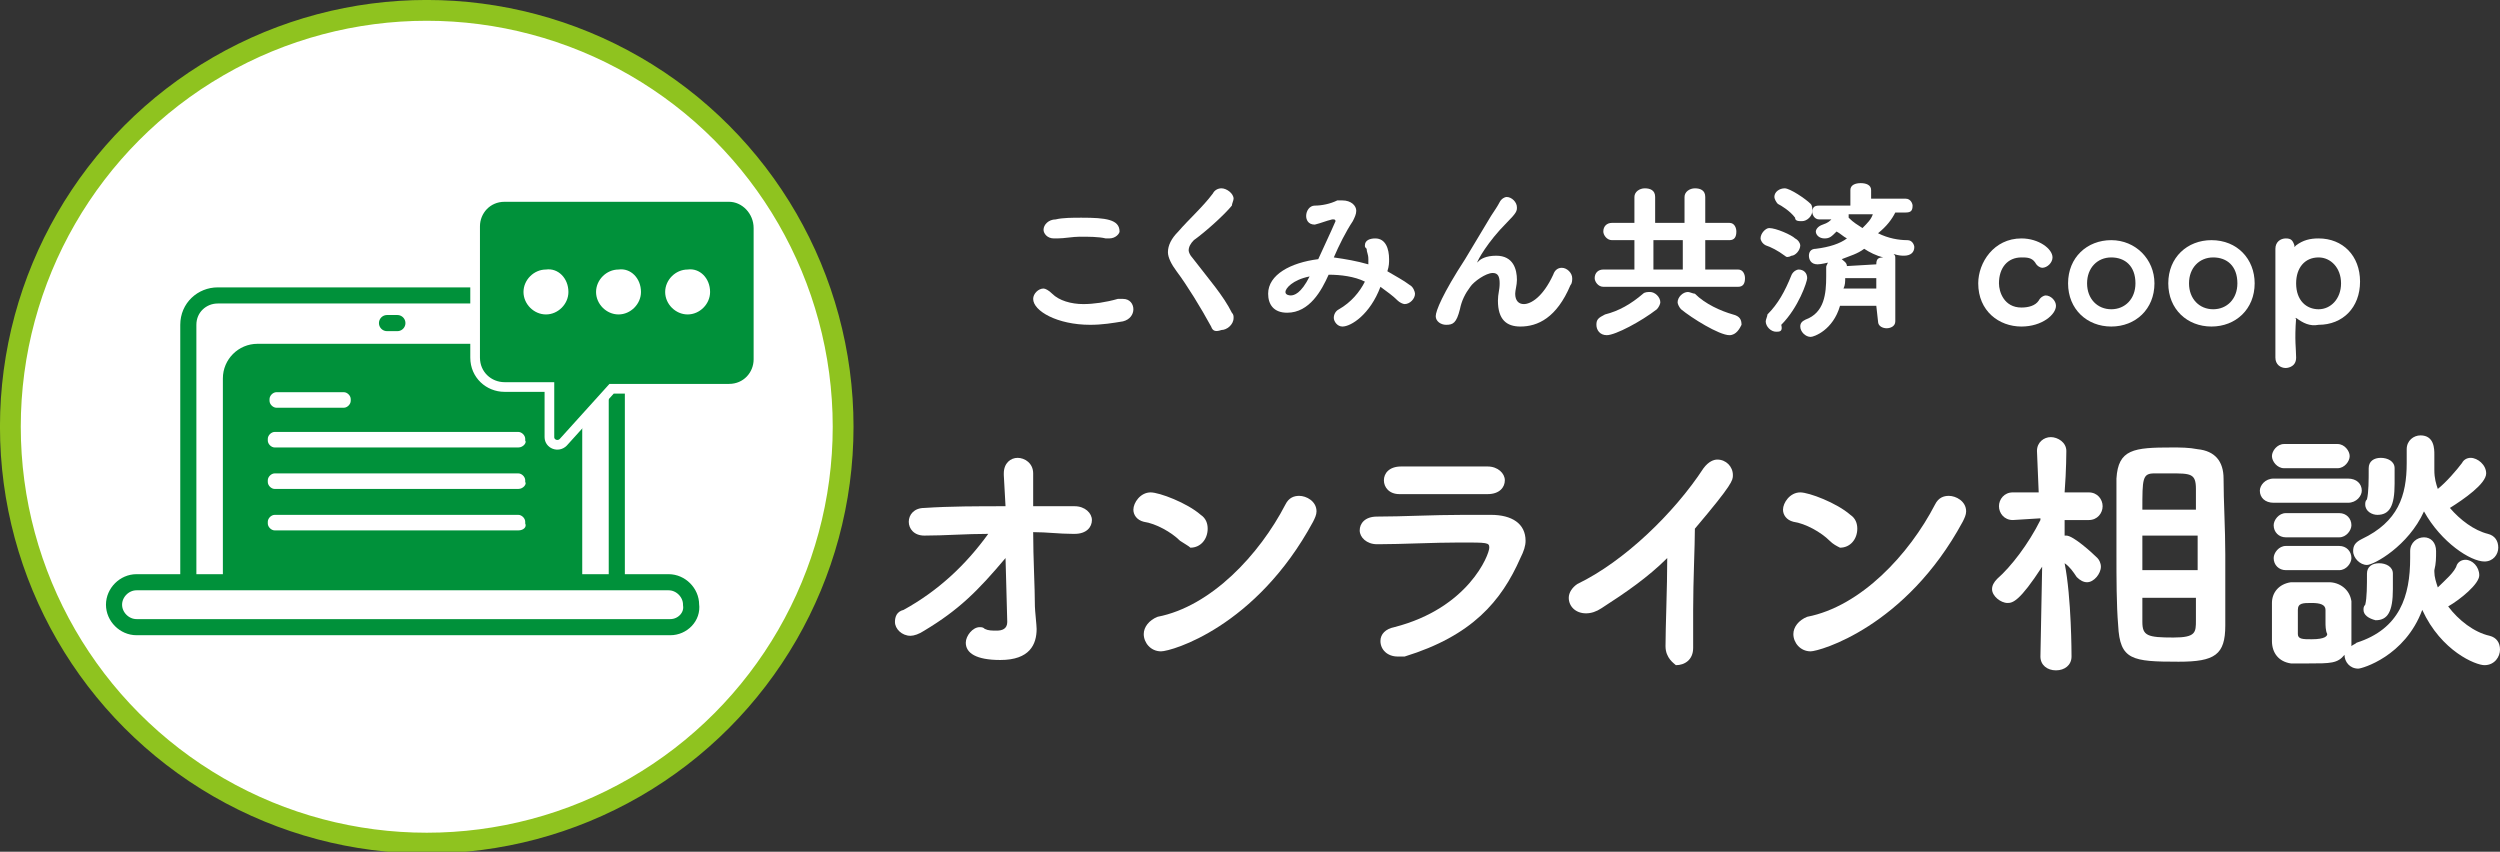
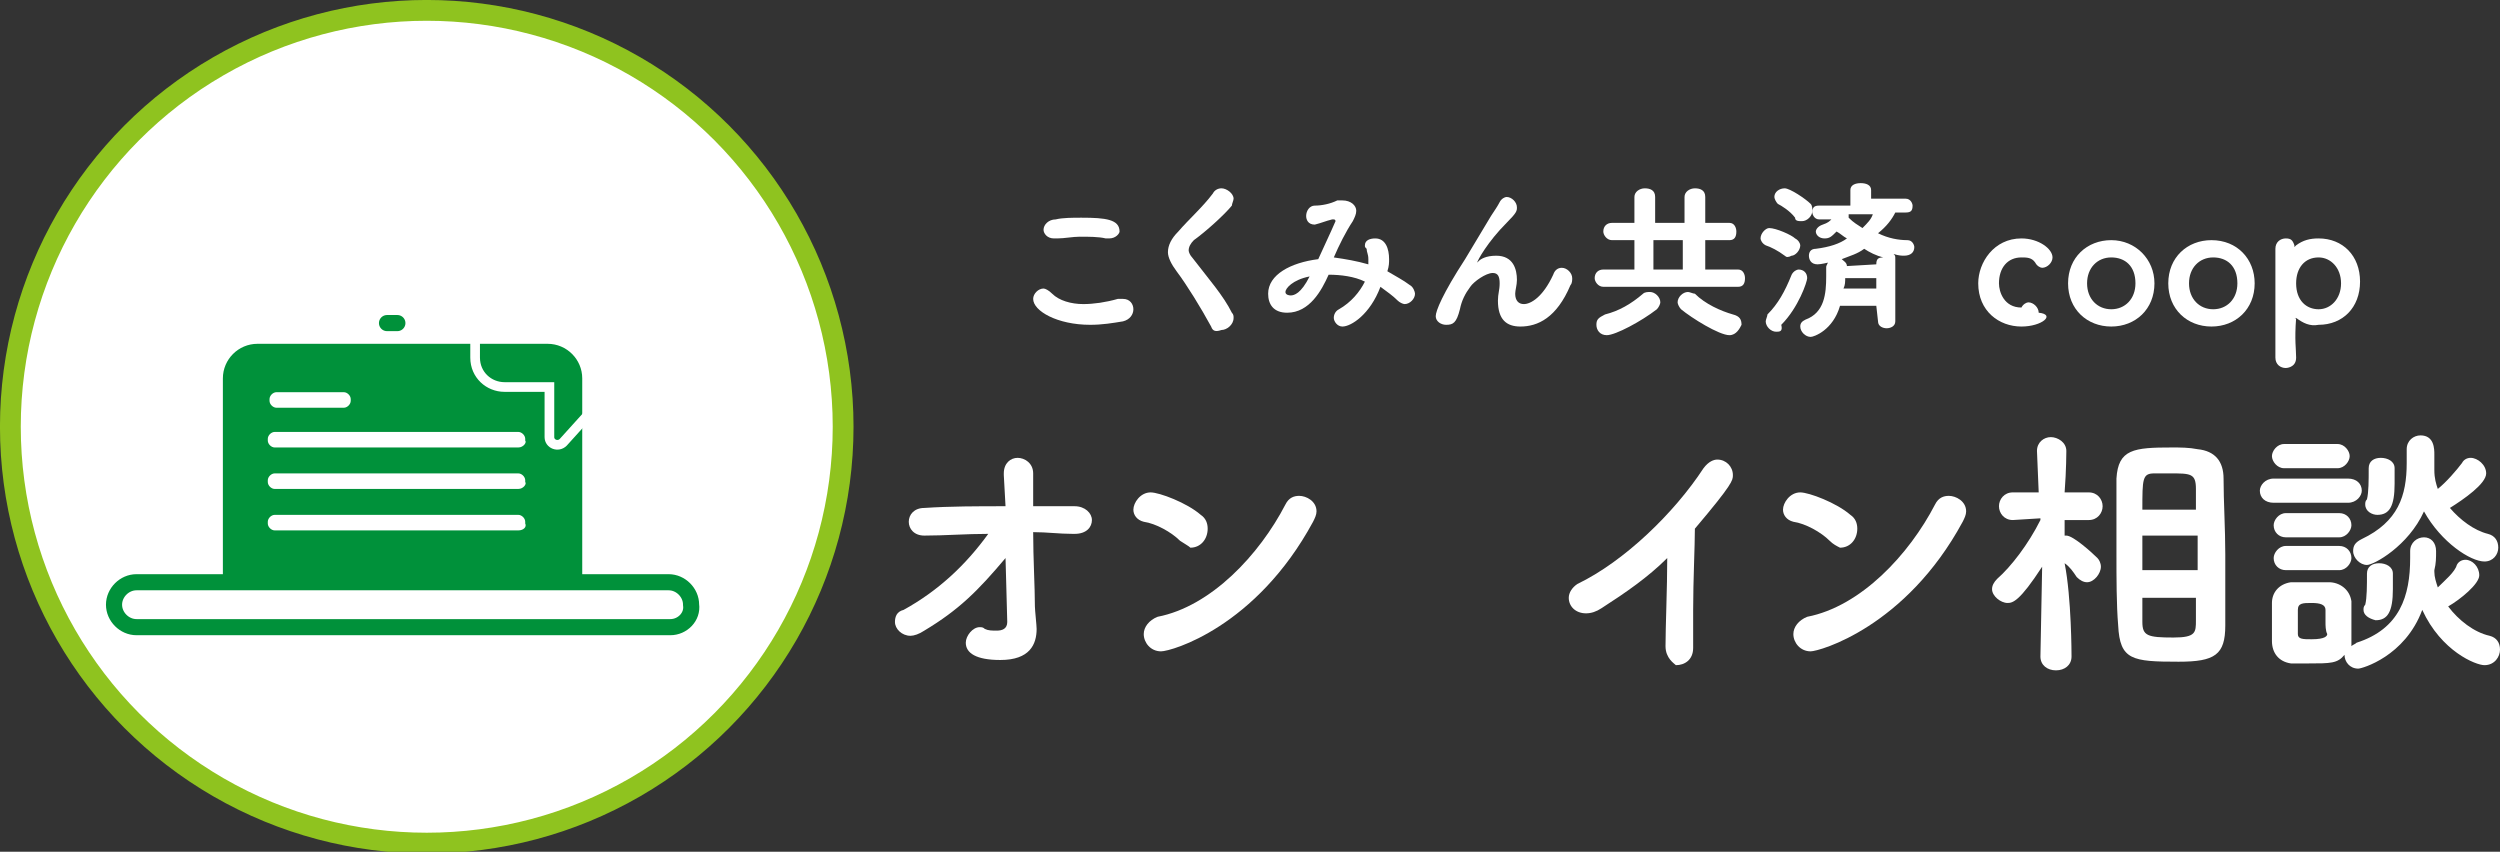
<svg xmlns="http://www.w3.org/2000/svg" version="1.1" x="0px" y="0px" viewBox="0 0 144.7 49.3" style="enable-background:new 0 0 144.7 49.3;" xml:space="preserve">
  <rect x="0" y="0" width="144.7" height="49.3" fill="#333333" stroke="none" />
  <style type="text/css">
	.st0{display:none;}
	.st1{display:inline;fill:#F48C8C;stroke:#000000;stroke-miterlimit:10;}
	.st2{fill:#FFFFFF;}
	.st3{fill:#FFFFFF;stroke:#8FC31F;stroke-width:1.204;stroke-miterlimit:10;}
	.st4{fill:#FFFFFF;stroke:#00913A;stroke-width:0.933;stroke-linecap:round;stroke-miterlimit:10;}
	.st5{fill:none;stroke:#00913A;stroke-width:0.933;stroke-linecap:round;stroke-miterlimit:10;}
	.st6{fill:#00913A;}
	.st7{fill:none;stroke:#FFFFFF;stroke-width:0.56;stroke-linecap:round;stroke-miterlimit:10;}
</style>
  <g id="レイヤー_2" class="st0">
    <rect x="-71.1" y="-84.9" class="st1" width="227.7" height="207.8" />
  </g>
  <g id="レイヤー_1">
    <g>
      <g>
        <g>
          <path class="st2" d="M63.1,18.8c-1.9,0-3.3-0.8-3.3-1.5c0-0.3,0.3-0.6,0.6-0.6c0.1,0,0.3,0.1,0.5,0.3c0.4,0.4,1.1,0.6,1.8,0.6      c0.6,0,1.3-0.1,2-0.3c0.1,0,0.2,0,0.3,0c0.4,0,0.6,0.3,0.6,0.6c0,0.3-0.2,0.6-0.6,0.7C64.4,18.7,63.8,18.8,63.1,18.8z       M64.2,13.8c-0.1,0-0.1,0-0.2,0c-0.4-0.1-1-0.1-1.5-0.1c-0.4,0-0.9,0.1-1.3,0.1c-0.1,0-0.1,0-0.2,0c-0.4,0-0.6-0.3-0.6-0.5      c0-0.3,0.3-0.6,0.7-0.6c0.4-0.1,1-0.1,1.5-0.1c1.4,0,2.2,0.1,2.2,0.8C64.8,13.5,64.6,13.8,64.2,13.8z" />
          <path class="st2" d="M70.1,18.9c-0.6-1.1-1.4-2.4-2-3.2c-0.3-0.4-0.5-0.8-0.5-1.1c0-0.4,0.2-0.8,0.6-1.2c0.6-0.7,1.4-1.4,2-2.2      c0.1-0.2,0.3-0.3,0.5-0.3c0.3,0,0.7,0.3,0.7,0.6c0,0.1-0.1,0.3-0.1,0.4c-0.4,0.5-1.5,1.5-2.2,2c-0.2,0.2-0.3,0.4-0.3,0.6      c0,0.1,0.1,0.3,0.2,0.4c1,1.3,1.8,2.2,2.3,3.2c0.1,0.1,0.1,0.2,0.1,0.3c0,0.4-0.4,0.7-0.7,0.7C70.4,19.2,70.2,19.2,70.1,18.9z" />
          <path class="st2" d="M77.7,18.9c-0.3,0-0.5-0.3-0.5-0.5c0-0.2,0.1-0.4,0.3-0.5c0.7-0.4,1.2-1,1.5-1.6c-0.6-0.3-1.4-0.4-2.1-0.4      c-0.4,0.9-1.1,2.2-2.4,2.2c-0.8,0-1.1-0.5-1.1-1.1c0-1.1,1.3-1.8,2.9-2c0.7-1.5,1-2.2,1-2.2c0,0,0-0.1-0.1-0.1h-0.1      c-0.4,0.1-0.6,0.2-1,0.3l0,0c-0.4,0-0.5-0.3-0.5-0.5c0-0.3,0.2-0.6,0.5-0.6c0.4,0,0.9-0.1,1.3-0.3c0.1,0,0.3,0,0.3,0      c0.5,0,0.8,0.3,0.8,0.6c0,0.2-0.1,0.4-0.2,0.6c-0.4,0.6-0.8,1.4-1.1,2.1c0.7,0.1,1.3,0.2,2,0.4c0-0.1,0-0.1,0-0.3      c0-0.3-0.1-0.4-0.1-0.6c-0.1-0.1-0.1-0.1-0.1-0.2c0-0.3,0.3-0.4,0.6-0.4c0.6,0,0.8,0.6,0.8,1.2c0,0.2,0,0.4-0.1,0.7      c0.5,0.3,0.9,0.5,1.3,0.8c0.2,0.1,0.3,0.4,0.3,0.5c0,0.3-0.3,0.6-0.6,0.6c-0.1,0-0.3-0.1-0.4-0.2c-0.3-0.3-0.6-0.5-1-0.8      C79.3,18.2,78.2,18.9,77.7,18.9z M74.4,16.9c0,0.2,0.3,0.2,0.3,0.2c0.2,0,0.6-0.1,1.1-1.1C74.8,16.2,74.4,16.7,74.4,16.9z" />
          <path class="st2" d="M88,18.9c-0.8,0-1.3-0.4-1.3-1.5l0,0c0-0.4,0.1-0.6,0.1-1c0-0.4-0.1-0.6-0.4-0.6c-0.4,0-1.1,0.5-1.3,0.8      c-0.3,0.4-0.5,0.8-0.6,1.3c-0.2,0.8-0.4,0.9-0.8,0.9c-0.3,0-0.6-0.2-0.6-0.5c0-0.3,0.4-1.3,1.7-3.3l1.5-2.5      c0.2-0.3,0.4-0.6,0.5-0.8c0.1-0.2,0.3-0.3,0.4-0.3c0.3,0,0.6,0.3,0.6,0.6c0,0.2,0,0.3-0.6,0.9c-1.1,1.1-1.7,2.2-1.7,2.3l0,0      c0,0,0,0,0.1-0.1c0.1-0.1,0.4-0.3,1-0.3c1,0,1.2,0.8,1.2,1.4c0,0.3-0.1,0.6-0.1,0.8c0,0.4,0.2,0.6,0.5,0.6      c0.4,0,1.1-0.4,1.7-1.7c0.1-0.3,0.3-0.4,0.5-0.4c0.3,0,0.6,0.3,0.6,0.6c0,0.1,0,0.3-0.1,0.4C90.1,18.4,89,18.9,88,18.9z" />
          <path class="st2" d="M92.8,16.6c-0.3,0-0.5-0.3-0.5-0.5c0-0.3,0.2-0.5,0.5-0.5h1.8v-1.7h-1.3c-0.3,0-0.5-0.3-0.5-0.5      c0-0.3,0.2-0.5,0.5-0.5h1.3v-1.5c0-0.3,0.3-0.5,0.6-0.5c0.3,0,0.6,0.1,0.6,0.5v1.5h1.7v-1.5c0-0.3,0.3-0.5,0.6-0.5      c0.3,0,0.6,0.1,0.6,0.5v1.5h1.4c0.3,0,0.4,0.3,0.4,0.5c0,0.3-0.1,0.5-0.4,0.5h-1.4v1.7h1.9c0.3,0,0.4,0.3,0.4,0.5      c0,0.3-0.1,0.5-0.4,0.5L92.8,16.6L92.8,16.6z M93,19.4c-0.4,0-0.6-0.3-0.6-0.6c0-0.3,0.1-0.4,0.5-0.6c0.8-0.2,1.5-0.6,2.2-1.2      c0.1-0.1,0.3-0.1,0.4-0.1c0.3,0,0.6,0.3,0.6,0.6c0,0.1-0.1,0.3-0.2,0.4C95,18.6,93.5,19.4,93,19.4z M97.4,13.9h-1.7v1.7h1.7      V13.9z M100.1,19.4c-0.6,0-2.2-1-2.8-1.5c-0.1-0.1-0.2-0.3-0.2-0.4c0-0.3,0.3-0.6,0.6-0.6c0.1,0,0.3,0.1,0.4,0.1      c0.6,0.6,1.5,1,2.2,1.2c0.4,0.1,0.5,0.3,0.5,0.6C100.7,19,100.5,19.4,100.1,19.4z" />
          <path class="st2" d="M103.3,14.8c-0.4-0.3-0.8-0.5-1.1-0.6c-0.2-0.1-0.3-0.3-0.3-0.4c0-0.3,0.3-0.6,0.5-0.6      c0.4,0,1.3,0.4,1.5,0.6c0.2,0.1,0.3,0.3,0.3,0.4c0,0.3-0.3,0.6-0.5,0.6C103.5,14.9,103.4,14.9,103.3,14.8z M102.8,19.2      c-0.3,0-0.6-0.3-0.6-0.6c0-0.1,0.1-0.3,0.1-0.4c0.6-0.6,1-1.3,1.4-2.3c0.1-0.2,0.3-0.3,0.4-0.3c0.3,0,0.5,0.2,0.5,0.5      c0,0.2-0.5,1.7-1.5,2.7C103.2,19.2,103,19.2,102.8,19.2z M103.9,12.6c-0.3-0.4-0.8-0.7-1-0.8c-0.1-0.1-0.2-0.3-0.2-0.4      c0-0.3,0.3-0.5,0.6-0.5s1.2,0.6,1.5,0.9c0.1,0.1,0.1,0.3,0.1,0.4c0,0.3-0.3,0.6-0.6,0.6C104.1,12.8,103.9,12.8,103.9,12.6z       M108.6,17.7h-2.1c-0.4,1.4-1.5,1.8-1.7,1.8c-0.3,0-0.6-0.3-0.6-0.6c0-0.2,0.1-0.3,0.3-0.4c1.1-0.4,1.2-1.5,1.2-2.5      c0-0.2,0-0.4,0-0.5c0-0.1,0-0.1,0.1-0.3c0,0-0.4,0.1-0.6,0.1c-0.4,0-0.5-0.3-0.5-0.5c0-0.2,0.1-0.4,0.4-0.4      c0.8-0.1,1.4-0.3,1.8-0.6c-0.2-0.1-0.4-0.3-0.6-0.4c-0.3,0.3-0.4,0.4-0.7,0.4s-0.5-0.2-0.5-0.4c0-0.1,0.1-0.3,0.4-0.4      c0.3-0.1,0.4-0.2,0.5-0.3h-0.7l0,0c-0.3,0-0.4-0.3-0.4-0.4c0-0.3,0.1-0.4,0.4-0.4l0,0h1.8V11c0-0.3,0.3-0.4,0.6-0.4      s0.6,0.1,0.6,0.4l0,0v0.5h2l0,0c0.3,0,0.4,0.3,0.4,0.4c0,0.3-0.1,0.4-0.4,0.4l0,0h-0.6c-0.2,0.4-0.5,0.8-1,1.2      c0.6,0.3,1.2,0.4,1.7,0.4c0.3,0,0.4,0.3,0.4,0.4c0,0.3-0.2,0.5-0.6,0.5c-0.1,0-0.3,0-0.6-0.1c0.1,0.1,0.1,0.1,0.1,0.3v3.6      c0,0.3-0.3,0.4-0.5,0.4s-0.5-0.1-0.5-0.4L108.6,17.7L108.6,17.7z M108.6,15.3c0-0.3,0.1-0.4,0.4-0.4c-0.4-0.1-0.8-0.3-1.1-0.5      c-0.4,0.3-0.8,0.4-1.3,0.6c0.1,0.1,0.3,0.2,0.3,0.4L108.6,15.3L108.6,15.3z M108.6,16.1h-1.8c0,0.2,0,0.4-0.1,0.6h1.9V16.1z       M107,12.5L107,12.5c0,0.1,0,0.1,0,0.1c0.3,0.3,0.5,0.4,0.8,0.6c0.3-0.3,0.5-0.5,0.6-0.8H107z" />
-           <path class="st2" d="M117,18.9c-1.3,0-2.5-0.9-2.5-2.5c0-1.2,0.9-2.6,2.5-2.6c1,0,1.8,0.6,1.8,1.1c0,0.3-0.3,0.6-0.6,0.6      c-0.1,0-0.3-0.1-0.4-0.3c-0.2-0.3-0.5-0.3-0.8-0.3c-0.8,0-1.3,0.6-1.3,1.5c0,0.5,0.3,1.4,1.3,1.4c0.4,0,0.8-0.1,1-0.4      c0.1-0.2,0.3-0.3,0.4-0.3c0.3,0,0.6,0.3,0.6,0.6C119,18.2,118.2,18.9,117,18.9z" />
+           <path class="st2" d="M117,18.9c-1.3,0-2.5-0.9-2.5-2.5c0-1.2,0.9-2.6,2.5-2.6c1,0,1.8,0.6,1.8,1.1c0,0.3-0.3,0.6-0.6,0.6      c-0.1,0-0.3-0.1-0.4-0.3c-0.2-0.3-0.5-0.3-0.8-0.3c-0.8,0-1.3,0.6-1.3,1.5c0,0.5,0.3,1.4,1.3,1.4c0.1-0.2,0.3-0.3,0.4-0.3c0.3,0,0.6,0.3,0.6,0.6C119,18.2,118.2,18.9,117,18.9z" />
          <path class="st2" d="M119.7,16.4c0-1.5,1.1-2.5,2.5-2.5s2.5,1.1,2.5,2.5c0,1.5-1.1,2.5-2.5,2.5S119.7,17.9,119.7,16.4z       M123.6,16.4c0-1-0.6-1.5-1.4-1.5s-1.4,0.6-1.4,1.5c0,0.9,0.6,1.5,1.4,1.5S123.6,17.3,123.6,16.4z" />
          <path class="st2" d="M125.5,16.4c0-1.5,1.1-2.5,2.5-2.5c1.5,0,2.5,1.1,2.5,2.5c0,1.5-1.1,2.5-2.5,2.5      C126.6,18.9,125.5,17.9,125.5,16.4z M129.5,16.4c0-1-0.6-1.5-1.4-1.5s-1.4,0.6-1.4,1.5c0,0.9,0.6,1.5,1.4,1.5      S129.5,17.3,129.5,16.4z" />
          <path class="st2" d="M132.9,18.4C132.8,18.4,132.8,18.5,132.9,18.4c-0.1,1.3,0,1.8,0,2.3c0,0.6-0.6,0.6-0.6,0.6      c-0.3,0-0.6-0.2-0.6-0.6v-0.1c0-0.3,0-0.8,0-1.5c0-1.3,0-3.2,0-4.4v-0.3c0-0.4,0.3-0.6,0.6-0.6c0.3,0,0.4,0.1,0.5,0.4      c0,0.1,0,0.1,0,0.1s0,0,0.1-0.1c0.4-0.3,0.8-0.4,1.3-0.4c1.4,0,2.4,1,2.4,2.5c0,1.5-1,2.5-2.4,2.5      C133.7,18.9,133.3,18.7,132.9,18.4L132.9,18.4z M135.5,16.4c0-0.9-0.6-1.5-1.3-1.5c-0.8,0-1.3,0.6-1.3,1.5c0,1,0.6,1.5,1.3,1.5      S135.5,17.3,135.5,16.4z" />
        </g>
        <g>
          <path class="st2" d="M53.5,36.5c-0.3,0.2-0.6,0.3-0.8,0.3c-0.5,0-0.9-0.4-0.9-0.8c0-0.3,0.1-0.6,0.5-0.7c2-1.1,3.6-2.6,4.9-4.4      c-1.3,0-2.5,0.1-3.7,0.1l0,0c-0.6,0-0.9-0.4-0.9-0.8c0-0.4,0.3-0.8,0.9-0.8c1.5-0.1,3.1-0.1,4.7-0.1l-0.1-1.8v-0.1      c0-0.6,0.4-0.9,0.8-0.9c0.4,0,0.9,0.3,0.9,0.9c0,0.4,0,1.1,0,1.9h2.4c0.6,0,1,0.4,1,0.8c0,0.4-0.3,0.8-1,0.8h-0.1      c-0.8,0-1.5-0.1-2.3-0.1c0,1.5,0.1,3.2,0.1,4.3c0,0.2,0.1,1.1,0.1,1.3c0,0.9-0.4,1.8-2.1,1.8c-1.4,0-2-0.4-2-1      c0-0.4,0.4-0.9,0.8-0.9c0.1,0,0.2,0,0.3,0.1c0.2,0.1,0.4,0.1,0.7,0.1c0.3,0,0.6-0.1,0.6-0.5c0-0.4-0.1-3.4-0.1-3.7      C56.6,34.2,55.5,35.3,53.5,36.5z" />
          <path class="st2" d="M68.3,31.3c-0.5-0.5-1.4-1-2.1-1.1c-0.4-0.1-0.6-0.4-0.6-0.7c0-0.4,0.4-1,1-1c0.5,0,2.1,0.6,2.9,1.3      c0.3,0.2,0.4,0.5,0.4,0.8c0,0.6-0.4,1.1-1,1.1C68.8,31.6,68.6,31.5,68.3,31.3z M67.2,37.7c-0.6,0-1-0.5-1-1c0-0.4,0.3-0.8,0.8-1      c3.1-0.6,5.9-3.6,7.4-6.5c0.2-0.4,0.5-0.5,0.8-0.5c0.4,0,1,0.3,1,0.9c0,0.2-0.1,0.4-0.2,0.6C72.7,36.3,67.8,37.7,67.2,37.7z" />
-           <path class="st2" d="M81.3,38C81.2,38,81,38,80.9,38c-0.6,0-1-0.4-1-0.9c0-0.4,0.3-0.7,0.8-0.8c4.3-1.1,5.5-4.2,5.5-4.6      c0-0.3-0.1-0.3-1.7-0.3c-1.5,0-3.4,0.1-4.7,0.1h-0.1c-0.6,0-1-0.4-1-0.8c0-0.4,0.3-0.8,1-0.8c1.5,0,3.2-0.1,5-0.1h1.6      c1.2,0,2,0.5,2,1.5c0,0.3-0.1,0.6-0.3,1C86.9,34.8,85.2,36.8,81.3,38z M86.1,27c0.6,0,1,0.4,1,0.8c0,0.4-0.3,0.8-1,0.8      c-1,0-2.2,0-3.4,0c-0.6,0-1.1,0-1.7,0c-0.6,0-0.9-0.4-0.9-0.8c0-0.4,0.3-0.8,1-0.8l0,0c0.7,0,1.6,0,2.5,0      C84.4,27,85.3,27,86.1,27L86.1,27z" />
          <path class="st2" d="M96.4,37.4c0-1.1,0.1-3.4,0.1-5.1c-1.1,1.1-2.4,2-3.8,2.9c-0.3,0.2-0.6,0.3-0.9,0.3c-0.6,0-1-0.4-1-0.9      c0-0.3,0.2-0.6,0.5-0.8c2.7-1.3,5.6-4.1,7.3-6.7c0.3-0.4,0.6-0.5,0.8-0.5c0.5,0,0.9,0.4,0.9,0.9c0,0.3,0,0.5-2.2,3.1      c0,1-0.1,3-0.1,4.7c0,0.9,0,1.7,0,2.2l0,0c0,0.7-0.5,1-1,1C96.9,38.4,96.4,38.1,96.4,37.4L96.4,37.4z" />
          <path class="st2" d="M105.9,31.3c-0.5-0.5-1.4-1-2.1-1.1c-0.4-0.1-0.6-0.4-0.6-0.7c0-0.4,0.4-1,1-1c0.5,0,2.1,0.6,2.9,1.3      c0.3,0.2,0.4,0.5,0.4,0.8c0,0.6-0.4,1.1-1,1.1C106.3,31.6,106.1,31.5,105.9,31.3z M104.8,37.7c-0.6,0-1-0.5-1-1      c0-0.4,0.3-0.8,0.8-1c3.1-0.6,5.9-3.6,7.4-6.5c0.2-0.4,0.5-0.5,0.8-0.5c0.4,0,1,0.3,1,0.9c0,0.2-0.1,0.4-0.2,0.6      C110.3,36.3,105.3,37.7,104.8,37.7z" />
          <path class="st2" d="M119.9,38c0,0.5-0.4,0.8-0.9,0.8s-0.9-0.3-0.9-0.8l0,0l0.1-5.2c-1.3,2-1.7,2.1-2,2.1      c-0.4,0-0.9-0.4-0.9-0.8c0-0.2,0.1-0.4,0.3-0.6c0.8-0.7,1.8-2,2.5-3.4V30l-1.6,0.1l0,0c-0.5,0-0.8-0.4-0.8-0.8      c0-0.4,0.3-0.8,0.8-0.8h1.5l-0.1-2.4l0,0c0-0.5,0.4-0.8,0.8-0.8c0.4,0,0.9,0.3,0.9,0.8l0,0c0,0,0,1.1-0.1,2.4h1.4      c0.5,0,0.8,0.4,0.8,0.8c0,0.4-0.3,0.8-0.8,0.8l0,0h-1.4c0,0.3,0,0.6,0,0.9c0.1,0,0.1,0,0.1,0c0.4,0,1.5,1,1.8,1.3      c0.1,0.1,0.2,0.3,0.2,0.5c0,0.4-0.4,0.9-0.8,0.9c-0.2,0-0.4-0.1-0.6-0.3c-0.2-0.3-0.4-0.6-0.7-0.8      C119.9,34.6,119.9,37.9,119.9,38L119.9,38z M122.5,32c0-1.5,0-3,0-4.3c0.1-1.7,1-1.8,3.2-1.8c0.5,0,1,0,1.5,0.1      c1,0.1,1.5,0.7,1.5,1.7c0,1.3,0.1,2.9,0.1,4.4c0,1.4,0,2.8,0,4.1c0,1.7-0.6,2.1-2.7,2.1c-2.7,0-3.4-0.1-3.5-2.1      C122.5,35,122.5,33.5,122.5,32z M124,31v2h3.2c0-0.7,0-1.4,0-2C127.2,31,124,31,124,31z M127.1,29.5v-1.2c0-0.9-0.3-0.9-1.5-0.9      c-0.3,0-0.6,0-0.9,0c-0.7,0-0.7,0.3-0.7,2.1H127.1z M124,34.6c0,0.5,0,1,0,1.4c0,0.8,0.3,0.9,1.8,0.9c1.3,0,1.3-0.3,1.3-1v-1.3      L124,34.6L124,34.6z" />
          <path class="st2" d="M131.6,29.1c-0.5,0-0.8-0.3-0.8-0.7c0-0.3,0.3-0.7,0.8-0.7h4.3c0.5,0,0.8,0.3,0.8,0.7      c0,0.3-0.3,0.7-0.8,0.7H131.6z M136.5,38.7c-0.5,0-0.8-0.4-0.8-0.8l0,0c-0.4,0.5-0.8,0.5-2.1,0.5c-0.4,0-0.7,0-1,0      c-0.7-0.1-1.1-0.6-1.1-1.3c0-0.4,0-0.8,0-1.1s0-0.8,0-1.1c0-0.6,0.4-1.1,1.1-1.2c0.3,0,0.6,0,1,0c0.4,0,0.8,0,1.2,0      c0.6,0,1.2,0.4,1.3,1.1c0,0.4,0,0.8,0,1.2c0,0.4,0,0.8,0,1.1c0,0.1,0,0.2,0,0.3c0.1-0.1,0.2-0.1,0.3-0.2      c2.5-0.8,3.1-2.7,3.1-4.9v-0.4c0-0.5,0.4-0.8,0.8-0.8c0.4,0,0.7,0.3,0.7,0.8c0,0.4,0,0.7-0.1,1.1c0,0.1,0,0.1,0,0.1      c0,0.3,0.1,0.6,0.2,0.9c0.4-0.4,1-0.9,1.1-1.3c0.1-0.2,0.3-0.3,0.5-0.3c0.4,0,0.8,0.4,0.8,0.9c0,0.5-1.1,1.4-1.8,1.8      c0.6,0.8,1.5,1.5,2.4,1.7c0.4,0.1,0.6,0.4,0.6,0.8c0,0.4-0.3,0.9-0.9,0.9c-0.5,0-2.5-0.8-3.6-3.2      C139.2,38,136.7,38.7,136.5,38.7z M132.2,27.1c-0.4,0-0.7-0.4-0.7-0.7c0-0.3,0.3-0.7,0.7-0.7h3.1c0.4,0,0.7,0.4,0.7,0.7      c0,0.3-0.3,0.7-0.7,0.7H132.2z M132.3,31.1c-0.4,0-0.7-0.3-0.7-0.7c0-0.3,0.3-0.7,0.7-0.7h3.1c0.4,0,0.7,0.3,0.7,0.7      c0,0.3-0.3,0.7-0.7,0.7H132.3z M132.3,33c-0.4,0-0.7-0.3-0.7-0.7c0-0.3,0.3-0.7,0.7-0.7h3.1c0.4,0,0.7,0.3,0.7,0.7      c0,0.3-0.3,0.7-0.7,0.7H132.3z M134.6,36c0-0.3,0-0.5,0-0.7c0-0.3-0.3-0.4-0.8-0.4s-0.8,0-0.8,0.4c0,0.2,0,0.4,0,0.7      c0,0.3,0,0.5,0,0.7c0,0.3,0.3,0.3,0.8,0.3c0.8,0,0.9-0.2,0.9-0.3C134.6,36.5,134.6,36.2,134.6,36z M141.1,28.3      c0.5-0.4,1.1-1.1,1.4-1.5c0.1-0.2,0.3-0.3,0.5-0.3c0.4,0,0.9,0.4,0.9,0.9c0,0.6-1.3,1.5-2.1,2c0.6,0.7,1.4,1.3,2.2,1.5      c0.4,0.1,0.6,0.4,0.6,0.8c0,0.4-0.3,0.8-0.8,0.8c-0.8,0-2.5-1.1-3.5-2.9c-0.9,2-2.9,3.1-3.3,3.1c-0.4,0-0.8-0.4-0.8-0.8      c0-0.3,0.1-0.5,0.5-0.7c2.1-1,2.6-2.5,2.6-4.4c0-0.2,0-0.4,0-0.6V26c0-0.5,0.4-0.8,0.8-0.8c0.8,0,0.8,0.8,0.8,1.1      c0,0.3,0,0.6,0,0.8c0,0,0,0.1,0,0.1C140.9,27.7,141,28,141.1,28.3L141.1,28.3z M136.8,35.3c0-0.1,0-0.2,0.1-0.3      c0.1-0.4,0.1-1.1,0.1-1.8c0-0.4,0.3-0.6,0.7-0.6s0.8,0.2,0.8,0.6c0,0.3,0,0.6,0,0.9c0,1.3-0.3,1.8-1,1.8      C137.1,35.8,136.8,35.6,136.8,35.3z M136.9,29.2c0-0.1,0-0.2,0.1-0.3c0.1-0.4,0.1-1.1,0.1-1.8c0-0.4,0.3-0.6,0.7-0.6      s0.8,0.2,0.8,0.6c0,0.3,0,0.6,0,0.9c0,1.3-0.3,1.8-1,1.8C137.3,29.8,136.9,29.6,136.9,29.2z" />
        </g>
      </g>
      <g>
        <circle class="st3" cx="24.7" cy="24.7" r="24.1" />
        <g>
          <g>
-             <path class="st4" d="M10.9,33.8v-15c0-1,0.8-1.7,1.7-1.7H34c1,0,1.7,0.8,1.7,1.7v15" />
            <line class="st5" x1="22.4" y1="18.7" x2="23" y2="18.7" />
            <path class="st4" d="M38.8,36.3H7.9c-0.7,0-1.3-0.6-1.3-1.3l0,0c0-0.7,0.6-1.3,1.3-1.3h30.8c0.7,0,1.3,0.6,1.3,1.3l0,0       C40.1,35.7,39.5,36.3,38.8,36.3z" />
          </g>
          <path class="st6" d="M33.7,33.3H12.9V21.9c0-1.1,0.9-2,2-2h16.8c1.1,0,2,0.9,2,2L33.7,33.3L33.7,33.3z" />
-           <path class="st6" d="M42.2,11.4H29.2c-1,0-1.7,0.8-1.7,1.7v7.6c0,1,0.8,1.7,1.7,1.7h2.6v2.9c0,0.4,0.5,0.6,0.8,0.3l2.8-3.1h6.8      c1,0,1.7-0.8,1.7-1.7v-7.6C43.9,12.2,43.1,11.4,42.2,11.4z" />
          <g>
            <path class="st7" d="M42.2,11.4H29.2c-1,0-1.7,0.8-1.7,1.7v7.6c0,1,0.8,1.7,1.7,1.7h2.6v2.9c0,0.4,0.5,0.6,0.8,0.3l2.8-3.1h6.8       c1,0,1.7-0.8,1.7-1.7v-7.6C43.9,12.2,43.1,11.4,42.2,11.4z" />
            <path class="st2" d="M32.9,16.9c0,0.7-0.6,1.3-1.3,1.3c-0.7,0-1.3-0.6-1.3-1.3s0.6-1.3,1.3-1.3C32.3,15.5,32.9,16.1,32.9,16.9z       " />
            <path class="st2" d="M37.1,16.9c0,0.7-0.6,1.3-1.3,1.3c-0.7,0-1.3-0.6-1.3-1.3s0.6-1.3,1.3-1.3C36.5,15.5,37.1,16.1,37.1,16.9z       " />
            <path class="st2" d="M41.1,16.9c0,0.7-0.6,1.3-1.3,1.3c-0.7,0-1.3-0.6-1.3-1.3s0.6-1.3,1.3-1.3C40.5,15.5,41.1,16.1,41.1,16.9z       " />
          </g>
          <path class="st2" d="M19.9,23.6h-3.9c-0.2,0-0.4-0.2-0.4-0.4v-0.1c0-0.2,0.2-0.4,0.4-0.4h3.9c0.2,0,0.4,0.2,0.4,0.4v0.1      C20.3,23.4,20.1,23.6,19.9,23.6z" />
          <path class="st2" d="M30,25.9H15.9c-0.2,0-0.4-0.2-0.4-0.4v-0.1c0-0.2,0.2-0.4,0.4-0.4H30c0.2,0,0.4,0.2,0.4,0.4v0.1      C30.5,25.6,30.3,25.9,30,25.9z" />
          <path class="st2" d="M30,28.3H15.9c-0.2,0-0.4-0.2-0.4-0.4v-0.1c0-0.2,0.2-0.4,0.4-0.4H30c0.2,0,0.4,0.2,0.4,0.4v0.1      C30.5,28,30.3,28.3,30,28.3z" />
          <path class="st2" d="M30,30.7H15.9c-0.2,0-0.4-0.2-0.4-0.4v-0.1c0-0.2,0.2-0.4,0.4-0.4H30c0.2,0,0.4,0.2,0.4,0.4v0.1      C30.5,30.5,30.3,30.7,30,30.7z" />
        </g>
      </g>
    </g>
  </g>
</svg>